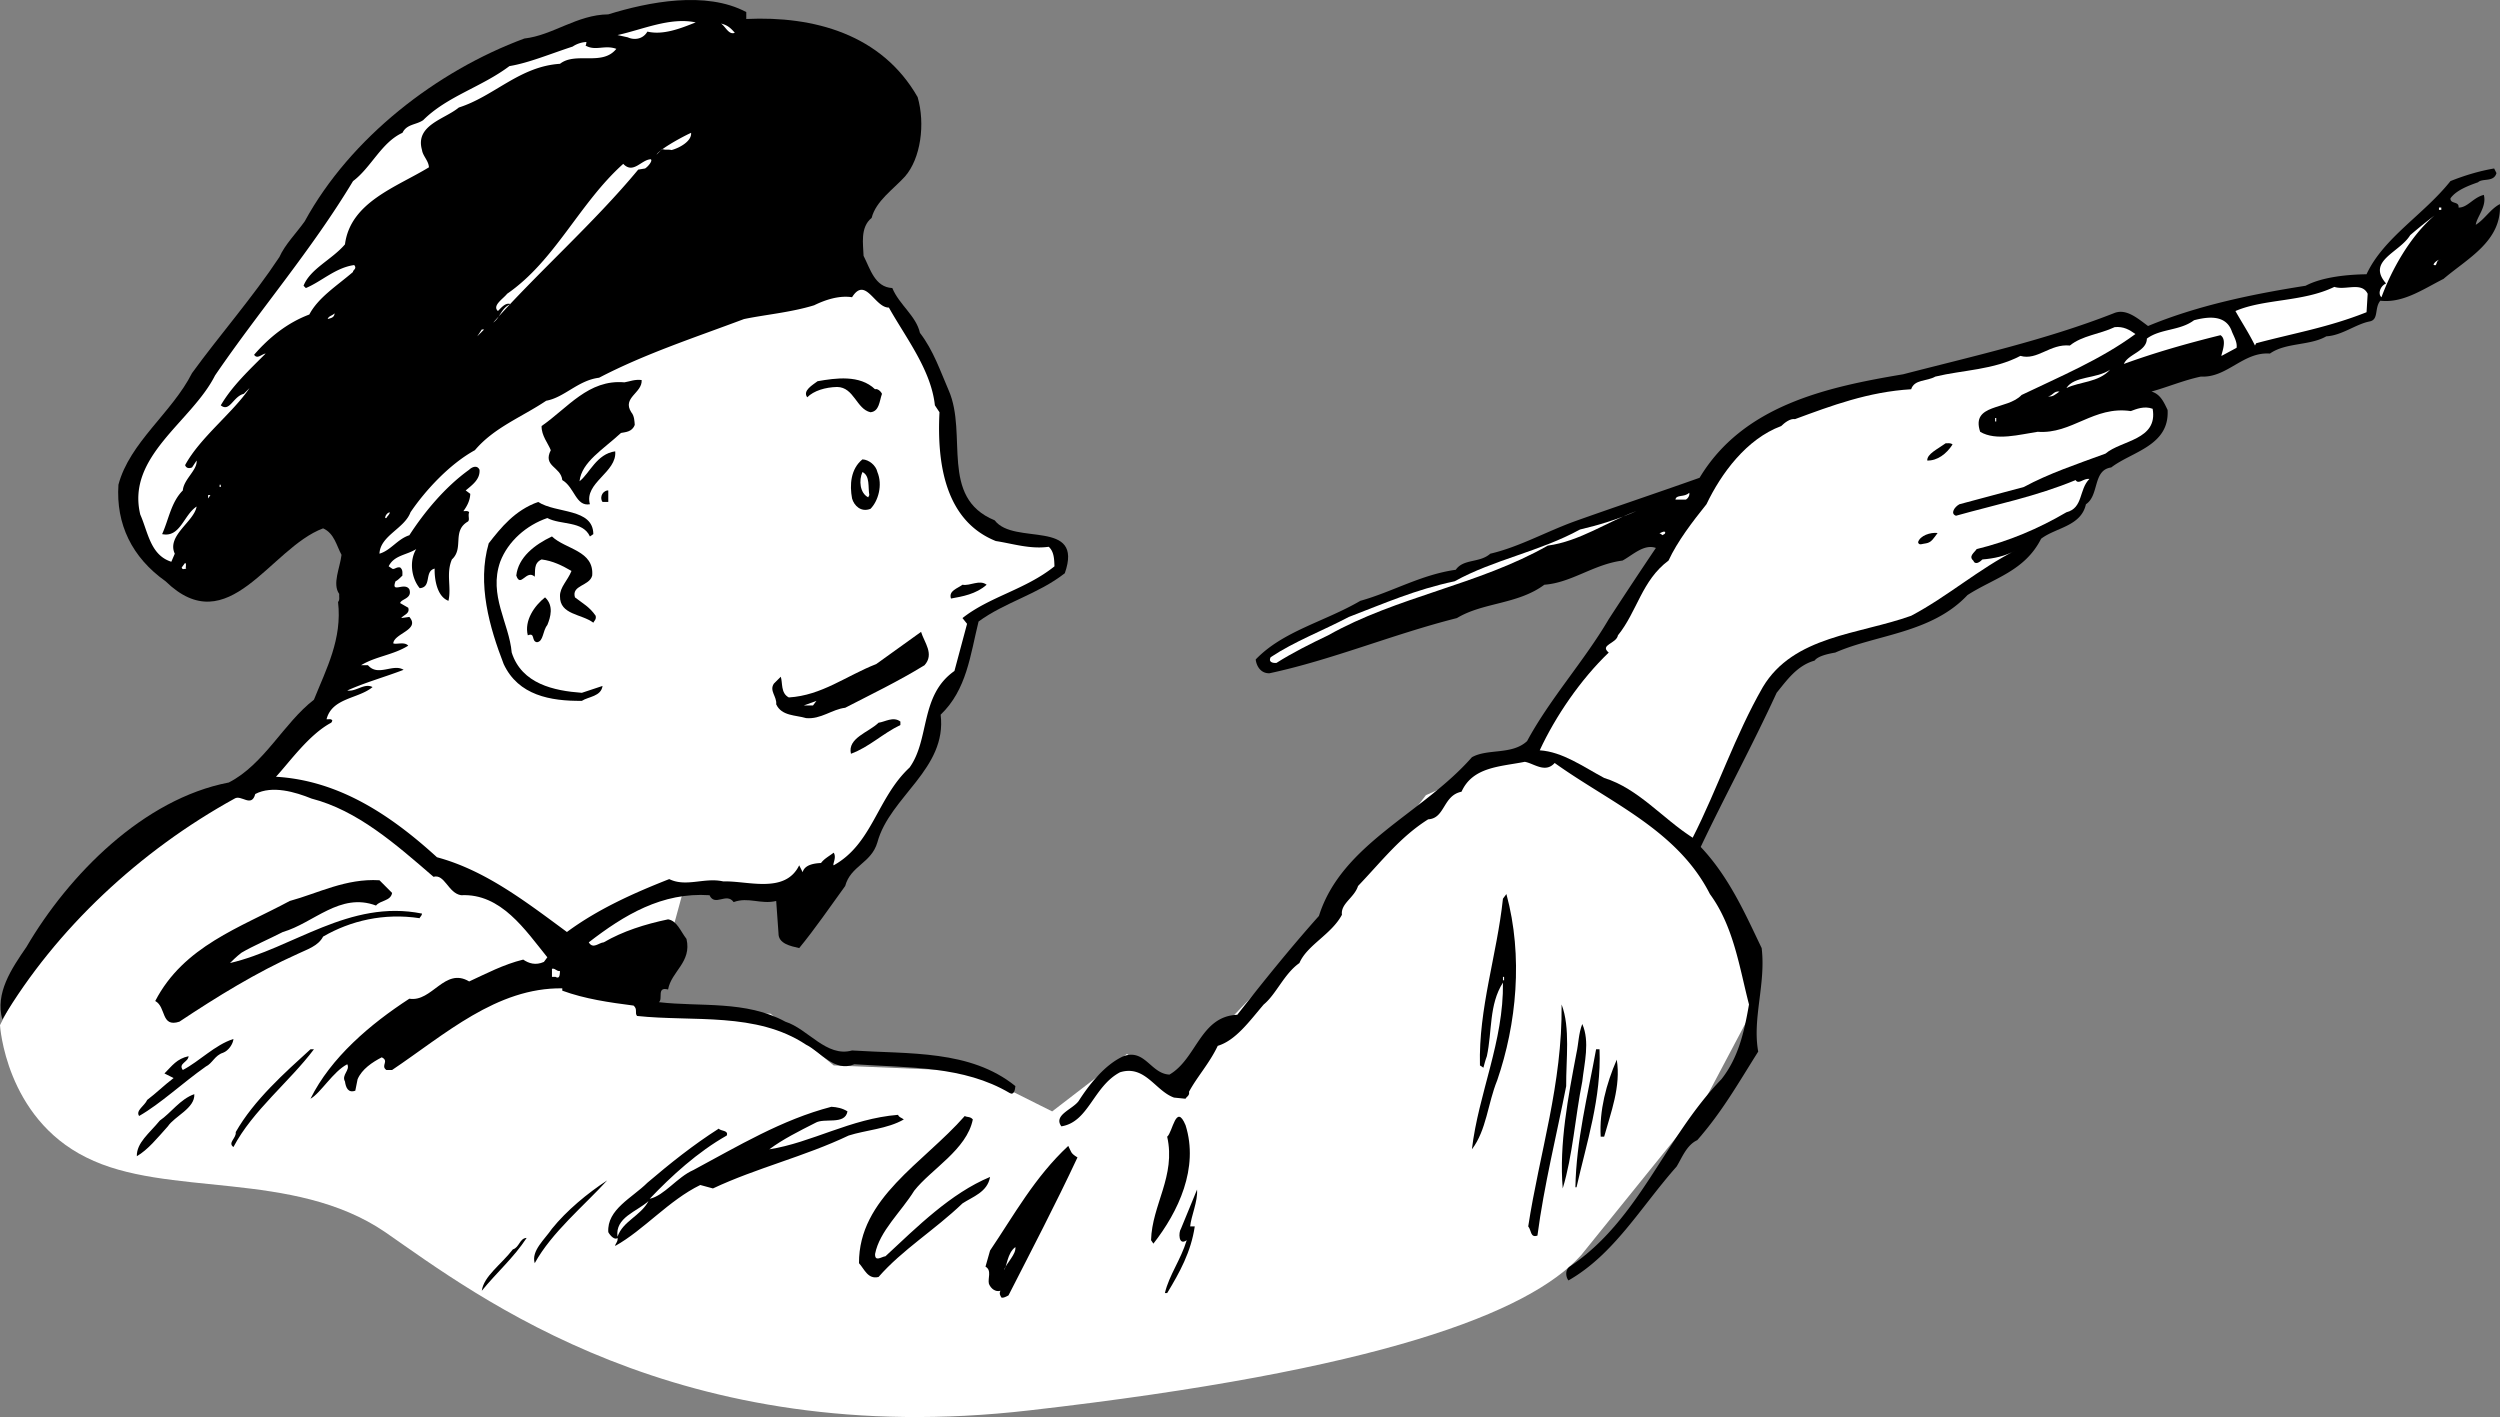
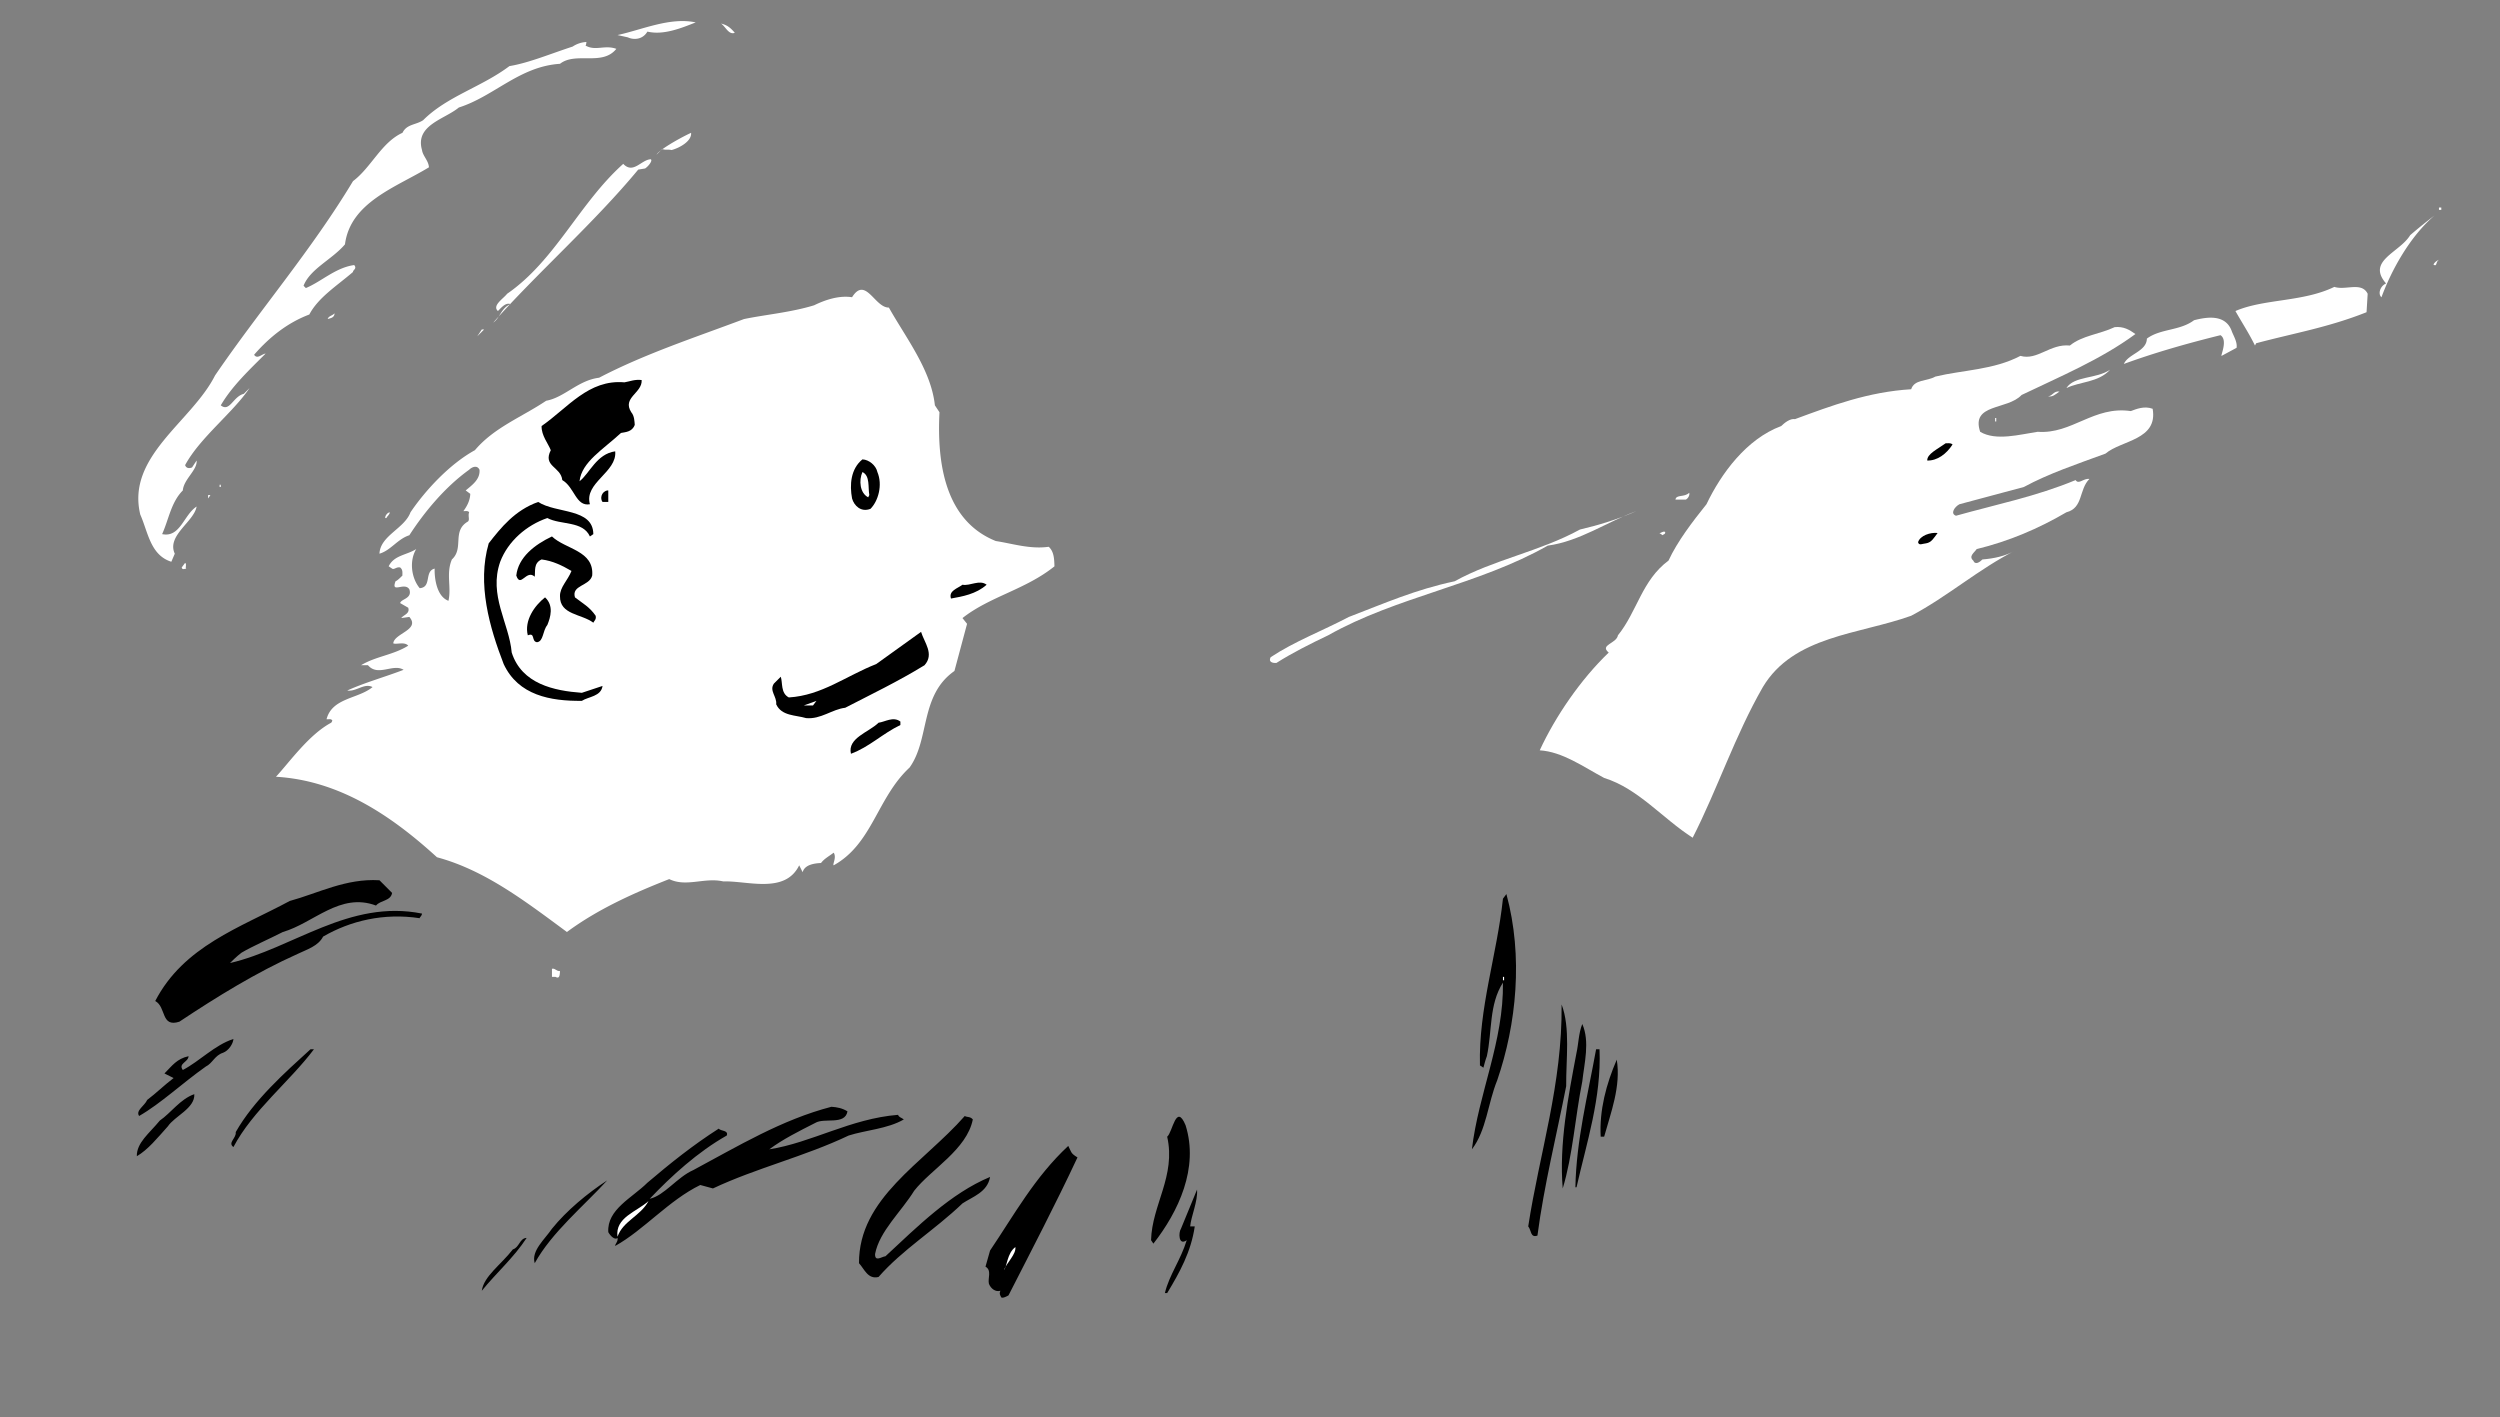
<svg xmlns="http://www.w3.org/2000/svg" width="217.406" height="123.229">
  <rect width="100%" height="100%" fill="#808080" stroke="none" />
-   <path fill="#fff" d="M22 67.651s-13.027 5.523-16.5 11.5c-3.527 6.023-5.5 10-5.5 10s.473 8.023 7.5 11.5c6.973 3.523 17.973 1.023 26 6.5 7.973 5.523 25.473 19.023 56 15.5 30.473-3.477 43.473-8.477 48-13.5l10.5-13 4.5-8.5-.5-7.5-6.5-9.5-12.5-5.5-9 4-6.5 8.5-11.5 12-4 5-4-3-6.5 5-7-3.5-12-.5-5.5-4.5H56.5l3-11" />
-   <path d="M64.898 1.05v.601c5.875-.277 11.778 1.324 14.903 6.797.672 2.328.273 5.328-1.102 6.902-1.023 1.125-2.523 2.125-2.898 3.598-1.028.828-.727 2.328-.703 3.3.578 1.126.976 2.727 2.5 2.801.578 1.426 2.078 2.426 2.402 3.899 1.176 1.527 1.773 3.328 2.5 5 1.676 3.828-.824 9.328 4 11.3 1.676 2.227 7.773-.175 6.098 4.602-2.325 1.824-5.223 2.524-7.5 4.2-.723 2.925-1.024 5.925-3.297 8.101.574 4.723-4.426 7.125-5.5 11.098-.528 1.824-2.328 2.027-2.801 3.8-1.324 1.825-2.625 3.727-4 5.399-.727-.172-1.824-.375-1.8-1.297l-.2-2.8c-1.324.323-2.426-.376-3.7.097-.624-.875-1.624.426-2.1-.598-4.126-.277-7.427 1.723-10.5 4.098.374.625.874.027 1.3 0 1.676-.973 3.574-1.574 5.598-2 .777.125 1.078 1.027 1.601 1.703.477 2.023-1.324 2.824-1.601 4.398-1.024-.273-.422.825-.797 1.102 3.574.422 7.574-.176 11 1.7 1.972.624 3.574 3.124 5.797 2.5 4.976.323 10.277-.075 14.203 3.097-.028.328-.125.828-.5.601-4.028-2.375-8.727-2.175-13.5-2.5-1.727.727-2.926-1.074-4.203-1.699-4.325-2.875-9.825-1.976-14.7-2.5-.222-.277.075-.574-.3-.902-2.125-.274-4.223-.574-6.2-1.297v-.203c-5.722-.074-10.222 4.027-14.8 7.101h-.5c-.524-.375.277-.773-.399-1.101-.824.426-1.726 1.027-2.101 1.902l-.2 1c-.625.223-.824-.277-.898-.8-.324-.575.473-.977.2-1.5-1.227.624-2.325 2.523-3.2 3 1.773-3.575 5.176-6.477 8.598-8.7 1.976.324 3.078-2.777 5.203-1.5 1.472-.676 2.972-1.476 4.699-1.902.473.328 1.074.527 1.8.203l.298-.402c-1.922-2.375-4.024-5.575-7.5-5.399-1.125-.176-1.422-1.875-2.399-1.601-3.324-2.875-6.625-5.774-10.601-6.801-1.422-.574-3.422-1.172-4.899-.399-.324 1.227-1.226.024-1.8.399C12.175 73.975 4.874 80.776.198 88.65c-.625-2.277.774-4.375 2.102-6.3 3.672-6.278 10.172-12.876 17.597-14.302 3.075-1.574 4.778-5.175 7.403-7.199 1.074-2.676 2.472-5.277 2.097-8.5.176-.176.075-.476.102-.699-.625-.875.074-2.277.2-3.402-.427-.774-.626-1.875-1.602-2.301-4.625 1.726-8.223 9.926-13.7 4.601-2.925-2.074-4.324-4.976-4.097-8.398.972-3.676 4.672-6.277 6.398-9.703 2.375-3.274 5.274-6.574 7.602-10.098.472-1.074 1.472-2.074 2.199-3.101C30.473 11.975 37.973 6.174 45.598 3.35c2.476-.277 4.578-2.074 7.3-2.101 3.477-1.075 8.477-2.075 12-.2" />
  <path fill="#fff" d="M60.5 1.948c-1.324.527-2.824 1.125-4.2.8-.425.727-1.226.727-1.702.5l-.899-.199c2.176-.476 4.574-1.574 6.801-1.101m3.398.902c-.523.223-.824-.574-1.199-.8.574.124.875.425 1.2.8M51 3.651c-.027.125-.027.324-.102.297.875.527 1.676-.074 2.7.3-1.223 1.528-3.524.227-4.899 1.301-3.523.227-5.726 2.825-8.8 3.801-1.223 1.024-3.825 1.524-3.2 3.7.074.523.574.925.602 1.5-2.828 1.726-6.828 3.023-7.301 6.699-1.125 1.324-3.027 2.125-3.602 3.601l.2.2c1.375-.575 2.578-1.774 4.203-2 .273.324-.125.425-.102.601-1.426 1.223-3.023 2.223-3.8 3.7-1.926.722-3.524 2.023-4.801 3.5.277.425.675-.075 1-.102-1.422 1.425-2.922 2.824-3.899 4.5.774.625 1.074-.774 2-1l.5-.5c-1.426 2.125-4.324 4.324-5.601 6.699.078.226.277.328.601.203l.399-.602c.078.825-1.125 1.625-1.2 2.602-1.023 1.023-1.222 2.523-1.8 3.797 1.578.328 1.875-1.672 3-2.399-.223 1.325-2.625 2.524-1.899 4.102l-.3.7c-1.825-.575-2.024-2.575-2.7-4.102-1.226-5.075 4.477-8.075 6.5-12.098 3.875-5.676 8.375-10.875 12-16.902 1.574-1.176 2.477-3.375 4.301-4.2.375-.773 1.176-.675 1.8-1.101 2.075-2.074 5.075-2.875 7.5-4.7 1.673-.273 3.575-1.074 5.5-1.699a2.382 2.382 0 0 1 1.2-.398m7.398 9.399c-.222-.075-.625.023-.8-.102l-.5.5c.175-.375 1.875-1.375 3-1.899.078.727-1.024 1.325-1.7 1.5m-2.3 1.602-.598.098c-3.824 4.625-8.824 9.027-12.602 13.3.575-.375.676-1.273 1.5-1.601-.425-.172-.824.328-1.097.601-.528-.476.472-1.074.797-1.5 4.175-2.875 6.277-7.875 10.101-11.3.875.925 1.574-.375 2.399-.399.175.125-.223.625-.5.801" />
-   <path d="M217.098 15.05c-.223.824-1.223.425-1.598.8-.926.324-1.926.723-2.402 1.399-.024.527.777.226.703.8.773.024 1.273-.875 2.199-1.101.273 1.027-.625 1.926-.7 2.601.774-.476 1.274-1.375 2.098-1.8.176 3.226-2.824 4.726-4.898 6.5-1.824.925-3.527 2.125-5.5 1.902-.527.625-.125 1.625-.902 1.797-1.223.226-2.422 1.226-3.797 1.3-1.426.825-3.528.528-4.903 1.5-2.324-.175-3.722 2.126-6 2-1.523.325-2.925.926-4.3 1.301.777.227 1.078.926 1.402 1.602.176 3.125-3.125 3.625-4.902 5-1.625.223-1.024 2.422-2.2 3.2-.425 1.925-2.625 2.023-3.898 3-1.426 2.823-4.125 3.425-6.402 4.898-3.125 3.324-7.922 3.425-11.5 5-.723.125-1.524.324-1.797.699-1.528.426-2.426 1.726-3.301 2.8-2.125 4.626-4.527 9.028-6.602 13.403 2.477 2.625 3.875 5.824 5.301 8.797.375 3.125-.824 6.125-.3 9-1.723 2.726-3.126 5.226-5.301 7.703-.922.422-1.325 1.523-1.797 2.297-3.125 3.527-5.426 7.625-9.403 9.902-.222-.277-.324-.875.102-1.199 6.074-4.078 8.176-11.078 13.2-16.3 1.476-1.876 1.976-4.075 2.398-6.5-.825-3.177-1.325-6.778-3.399-9.602-2.824-5.575-8.726-7.973-13.5-11.399-.824.926-1.824.024-2.601-.101-2.125.425-4.524.425-5.5 2.601-1.625.324-1.422 2.324-2.899 2.399-2.426 1.527-4.023 3.625-6.101 5.8-.325 1.024-1.524 1.524-1.399 2.5-.926 1.727-3.023 2.625-3.699 4.2-1.324.925-2.027 2.726-3.102 3.601-1.222 1.426-2.425 3.125-4 3.598-.722 1.527-1.824 2.726-2.5 4 .075.328-.222.426-.3.601l-1-.101c-1.625-.574-2.524-2.875-4.7-2.2-2.324 1.227-2.722 4.325-5.097 4.7-.727-.973.972-1.473 1.5-2.2.875-1.374 2.273-3.175 3.898-3.898 1.875-.676 2.375 1.524 4 1.598 2.375-1.375 2.676-5.074 5.899-5.2 2.175-2.773 4.578-5.773 7.101-8.597 1.977-6.277 8.977-8.875 13.301-13.8 1.375-.778 3.473-.177 4.8-1.403 1.973-3.672 4.973-6.973 7.098-10.598A439.478 439.478 0 0 1 144 47.651c-1.027-.375-2.027.625-2.902 1.098-2.524.324-4.422 1.925-6.797 2.101-2.328 1.723-5.328 1.524-7.602 2.899-5.625 1.425-10.824 3.625-16.3 4.8-.723.024-1.126-.574-1.2-1.199 2.375-2.476 5.977-3.277 9.102-5.101 2.773-.774 5.273-2.274 8.297-2.7.675-.976 2.078-.574 3-1.398 2.476-.578 4.777-1.875 7.3-2.8 3.575-1.278 7.176-2.477 10.903-3.802 3.773-6.273 10.972-7.875 17.699-9 6.074-1.574 12.375-2.976 18.3-5.3 1.075-.473 2.075.425 3 1.101 4.274-1.777 9.075-2.777 13.7-3.5 1.473-.777 3.676-.976 5.3-1 1.473-3.176 4.973-5.176 7.298-8.101 1.175-.473 2.476-.875 3.8-1.098l.2.398" />
  <path fill="#fff" d="M212.098 18.249h.203v-.2h-.203v.2m-.398.5c-2.126 1.824-3.727 4.726-4.602 7.101-.325-.277-.125-.976.402-1.199-1.727-1.977 1.176-2.676 2.098-4.203a45.152 45.152 0 0 1 2.101-1.7m.601 3.802c-.527.023-.327.624-.6.5-.227.023.175-.477.6-.5m-6.402 3-.097 1.601c-3.328 1.324-6.328 1.824-9.602 2.7l-.101.198c-.524-1.074-1.125-1.976-1.7-3 2.477-1.074 5.875-.773 8.602-2.101.973.328 2.375-.473 2.898.601M81.7 35.85c-.227 4.426.476 9.426 4.898 11.2 1.476.226 2.976.726 4.601.5.477.425.477 1.124.5 1.699-2.523 2.027-5.625 2.625-8 4.5l.399.5L83 58.35c-3.027 2.125-2.125 5.926-3.902 8.399-2.825 2.625-3.223 6.625-6.598 8.5-.125-.075.273-.676 0-1.098-.426.324-.824.523-1.102.898-.523.024-1.425.125-1.597.801l-.301-.601c-1.227 2.527-4.527 1.324-6.602 1.402-1.625-.375-3.222.523-4.699-.203-3.125 1.226-6.226 2.625-8.898 4.601-3.625-2.675-7.125-5.375-11.301-6.5-4.027-3.675-8.527-6.675-14-7 1.176-1.273 2.875-3.675 4.8-4.699 0 0 .075-.074.098-.199-.125-.176-.324-.078-.5-.102.477-1.875 2.778-1.773 4-2.8-.722-.375-1.425.425-2.199.3 1.477-.675 3.274-1.175 4.899-1.8-.922-.575-2.223.625-3.098-.399h-.602c1.278-.777 2.778-.875 4.102-1.699-.324-.375-1.027-.078-1.3-.203.073-.875 2.374-1.172 1.398-2.297l-.7.098c.176-.274.778-.375.602-.899l-.7-.402c.075-.375 1.075-.375.798-1.2-.422-.675-1.625.426-1.2-.699.176-.074.375-.273.602-.5-.027-.175.074-.476-.2-.699-.327-.074-.527.223-.702.098l-.297-.2c.472-.972 1.574-.972 2.398-1.5-.625 1.028-.426 2.528.301 3.403 1.074-.078.375-1.477 1.3-1.703-.027.828.173 2.426 1.2 2.8.273-1.175-.227-2.374.3-3.597 1.075-.977-.027-2.477 1.4-3.3.175-.177-.024-.477.1-.802-.124-.175-.425-.074-.5-.101.274-.375.575-.875.598-1.5l-.398-.297c.574-.477 1.273-.977 1.2-1.8-.227-.477-.727-.177-.9 0-2.124 1.523-3.925 3.722-5.202 5.698-1.024.325-1.625 1.325-2.598 1.602.074-1.578 2.176-2.176 2.7-3.602 1.273-1.875 3.374-4.175 5.6-5.398 1.673-1.977 4.075-2.875 6.2-4.3 1.574-.278 2.773-1.778 4.598-2 3.976-2.075 8.277-3.477 12.601-5.102 1.774-.375 4.074-.575 6.102-1.2.972-.476 2.172-.875 3.297-.699 1.175-1.875 1.976.926 3.203.899 1.472 2.625 3.672 5.425 4 8.5l.398.601m-52.601-8.601c-.024.425-.422.425-.598.5.074-.274.375-.274.598-.5m165 1.601c.175.426.476.926.402 1.399l-1.3.699c-.126.027.573-1.375-.102-1.797-2.922.723-5.723 1.523-8.399 2.5.375-.875 1.977-1.078 2-2.203 1.176-.875 2.875-.672 4.102-1.598 1.074-.277 2.773-.574 3.297 1" />
  <path fill="#fff" d="M185.7 29.05c-3.024 2.226-6.626 3.726-9.9 5.3-1.226 1.324-4.425.723-3.6 3.2 1.374.824 3.476.226 5 0 2.976.226 4.874-2.274 8.1-1.801.473-.176 1.173-.473 1.9-.2.476 2.727-2.727 2.727-4.102 3.899-2.524.926-4.922 1.726-7.098 2.902l-5.602 1.5c-.425.223-.824.824-.3 1 3.476-.976 6.976-1.676 10.402-3.101.273.425.676-.176 1.2-.098-.927.922-.524 2.523-2 2.898-2.427 1.426-5.024 2.524-7.802 3.2-.222.324-.722.625-.3 1 .175.425.578.125.8-.098.977-.078 1.977-.277 2.903-.8-3.227 1.624-5.926 4.023-9.102 5.698-4.523 1.625-10.226 1.727-12.898 6.2-2.426 4.226-3.926 8.824-6.102 13.101-2.625-1.676-4.726-4.277-7.699-5.199-1.824-.977-3.625-2.277-5.602-2.402 1.375-2.973 3.575-6.176 6-8.5-.824-.676.676-.774.801-1.5 1.676-2.075 2.074-4.774 4.399-6.5.777-1.676 2.078-3.375 3.3-4.899 1.278-2.676 3.477-5.676 6.5-6.8.278-.274.778-.676 1.2-.602 3.175-1.172 6.375-2.375 10.101-2.598.274-.875 1.375-.676 2.102-1.101 2.375-.575 5.074-.575 7.398-1.801 1.477.426 2.574-1.074 4.301-.899 1.074-.875 2.574-.976 3.898-1.601.778-.074 1.278.226 1.801.601m-144.199.2.398-.598h.2zm0 0" />
  <path fill="#fff" d="M183.5 32.151c-1.027 1.125-2.625 1.023-3.8 1.598.675-1.075 2.573-.774 3.8-1.598" />
-   <path d="M76.098 33.85c.175-.074.476.125.601.399-.226.625-.226 1.527-1 1.601-1.226-.277-1.426-2.176-2.898-2.199-1.028.023-2.028.324-2.602.898-.426-.574.477-1.074.899-1.398 1.578-.277 3.675-.578 5 .7M55.8 33.05c.075 1.124-1.726 1.523-.902 2.8.278.324.278.824.301 1.098-.226.625-.824.625-1.199.703-1.527 1.422-3.426 2.523-3.602 4.2.875-.677 1.477-2.376 3.102-2.602.176 1.824-2.727 2.726-2.2 4.601-1.226.223-1.327-1.476-2.402-2.101-.125-1.176-1.722-1.176-1-2.598-.222-.578-.824-1.277-.8-2.102 2.277-1.574 4.078-4.074 7.203-3.8.472-.075.875-.274 1.5-.2" />
+   <path d="M76.098 33.85M55.8 33.05c.075 1.124-1.726 1.523-.902 2.8.278.324.278.824.301 1.098-.226.625-.824.625-1.199.703-1.527 1.422-3.426 2.523-3.602 4.2.875-.677 1.477-2.376 3.102-2.602.176 1.824-2.727 2.726-2.2 4.601-1.226.223-1.327-1.476-2.402-2.101-.125-1.176-1.722-1.176-1-2.598-.222-.578-.824-1.277-.8-2.102 2.277-1.574 4.078-4.074 7.203-3.8.472-.075.875-.274 1.5-.2" />
  <path fill="#fff" d="M179.098 34.05c-.325.226-.625.523-1 .398.375.027.476-.473 1-.399m-5.598 2.602h.098v-.3h-.098v.3" />
  <path d="M169.8 38.651c-.527.824-1.327 1.422-2.202 1.398-.024-.574.875-.976 1.601-1.5.176.024.375-.074.602.102M76.3 41.05c.473 1.124.075 2.523-.6 3.199-.825.324-1.427-.274-1.602-.899-.223-1.176-.125-2.574.902-3.402.574.027 1.176.527 1.3 1.101" />
  <path fill="#fff" d="m75.598 43.05-.098.199c-.727-.375-.824-1.473-.5-2.2.676.325.473 1.325.598 2m-56.5-.699h.101v-.199h-.101v.2m-.2.097-.199.3.2-.3" />
  <path d="M52.898 43.651h-.5c-.222-.277-.125-.875.403-1h.097v1" />
  <path fill="#fff" d="M146.898 42.85c.075.223-.125.524-.3.598h-.899c.074-.473.774-.172 1.2-.598m-128.801.5v-.3h.203zm0 0" />
  <path d="m51.598 46.448-.297.203c-.625-1.375-2.528-.977-3.703-1.602-1.825.625-3.422 2.024-4.098 3.801-1.027 2.926.773 5.324 1 7.899.875 2.726 3.676 3.324 6.098 3.5l1.8-.598c-.125.922-1.222.922-1.8 1.297-2.723.027-5.524-.473-6.797-3.2-1.227-3.175-2.328-6.972-1.301-10.5 1.074-1.374 2.273-2.874 4.3-3.597 1.575 1.023 4.774.523 4.798 2.797" />
  <path fill="#fff" d="M142.3 44.448c-2.527.926-4.925 2.625-7.702 3-6.024 3.426-13.125 4.426-19.098 7.8-1.527.727-3.125 1.528-4.5 2.403-.324.023-.727-.078-.5-.5 2.074-1.375 4.473-2.277 6.8-3.5 3.075-1.176 5.774-2.375 9.2-3.102 3.375-1.875 7.375-2.574 10.898-4.5 1.575-.375 3.278-.875 4.903-1.601m-108.403.102c-.023.226-.222.324-.3.5H33.5c-.027-.176.176-.477.398-.5M144.8 46.249c.075.226-.226.226-.202.3l-.297-.199c.172.024.273-.176.5-.101" />
  <path d="M168.5 46.35c-.324.426-.527.824-1 .899-.324.027-.625.226-.7-.098.173-.578 1.075-.875 1.7-.8m-117 3.699c-.227.925-1.824.824-1.5 1.898.676.527 1.273.828 1.8 1.601.075.325-.124.426-.202.602-1.024-.777-2.922-.676-2.899-2.3-.023-.778.676-1.376 1-2.2-.824-.477-1.625-.875-2.601-1-.723.324-.524 1.023-.598 1.5-.727-.676-1.227 1.023-1.602-.102.176-1.574 1.575-2.675 3.102-3.398 1.176 1.125 3.676 1.223 3.5 3.398" />
  <path fill="#fff" d="M16.2 49.448c-.227.027-.325.125-.4-.098l.298-.402c.175.125-.024.426.101.5" />
  <path d="M85.8 50.85c-.925.824-2.124 1.024-3.1 1.2-.227-.676.573-.876 1-1.2.675.125 1.476-.476 2.1 0m-38.202 3.5c-.422.524-.325 1.426-.899 1.5-.523-.074-.125-.875-.8-.601-.325-1.274.574-2.575 1.5-3.301.777.726.476 1.726.199 2.402" />
  <path fill="#fff" d="m34.3 54.151-.402.297.403-.297" />
  <path d="M80.398 57.85c-2.324 1.426-4.625 2.524-6.898 3.7-1.125.124-2.125 1.023-3.402.898-.922-.274-2.125-.172-2.598-1.2.074-.675-.625-1.175-.2-1.8l.598-.598c.176.524-.023 1.426.7 1.801 2.875-.176 4.976-1.875 7.601-2.902l3.899-2.801c.277.926 1.175 1.926.3 2.902" />
  <path fill="#fff" d="M69.898 61.35 71 60.948l-.3.402Zm0 0" />
  <path d="M78.3 62.749v.3c-1.527.727-2.726 1.926-4.3 2.5-.324-1.375 1.574-1.875 2.398-2.699.575-.074 1.278-.574 1.903-.101M34.098 77.651c-.125.723-1.024.625-1.399 1.098-3.125-1.176-5.426 1.527-8.101 2.3-1.223.625-2.625 1.227-3.598 1.801-.426.324-.824.723-1 .899 5.473-1.274 10.375-5.575 16.7-4.301-.024.226-.227.328-.2.402-3.125-.476-6.027.223-8.402 1.598-.422.828-1.422 1.125-2.2 1.5-3.625 1.625-7.023 3.726-10.3 5.902-1.625.524-1.125-1.277-2.098-1.8 2.473-4.774 7.375-6.376 11.7-8.7 2.476-.676 4.874-1.976 7.8-1.8l1.098 1.101M130.2 93.948c-.825 2.027-.927 4.328-2.2 6 .574-4.875 2.773-9.375 2.7-14.5-1.227 1.926-.927 4.226-1.4 6.402-.124.324-.226.723-.3 1l-.3-.199c-.126-4.977 1.476-9.578 2-14.5l.3-.402c1.473 5.425.875 11.324-.8 16.199" />
  <path fill="#fff" d="M48.7 84.448c-.024.328-.024.726-.4.5H48v-.7c.273-.074.375.227.7.2m82 .801h.1v-.301h-.1v.3" />
  <path d="M136.2 94.448c-.825 4.226-1.927 8.625-2.5 13-.626.226-.524-.473-.802-.797.977-6.375 2.977-12.375 2.903-19.3.773 2.023.375 4.823.398 7.097m1.399-.398c-.625 3.124-.825 6.425-1.7 9.3-.324-3.875.477-7.976 1.2-11.8.175-.774.175-1.676.5-2.5.675 1.523.175 3.425 0 5M20.3 90.35c-.027.426-.425 1.024-.902 1.2-.722.226-.925.925-1.5 1.199-2.023 1.425-3.925 3.226-5.8 4.3-.325-.476.476-.875.703-1.398.773-.578 1.472-1.277 2.297-1.902l-.797-.399c.672-.676 1.074-1.277 2.097-1.5-.023.524-.925.625-.5 1.2 1.477-.774 2.778-2.176 4.403-2.7m6.999.899c-2.124 2.824-5.327 5.324-7 8.5-.527-.375.274-.774.2-1.301 1.574-2.774 4.273-5.172 6.5-7.2h.3m111.798.001c.175 4.226-1.125 8.125-2 12H137c.074-4.075 1.074-7.973 1.8-12h.298m.402 7.601h-.3c-.126-2.277.476-4.574 1.398-6.699.375 2.324-.524 4.625-1.098 6.7m-124.902-.903c-.922 1.027-1.723 2.027-2.7 2.601-.023-1.175 1.075-1.976 2-3.101.977-.672 1.778-1.875 3-2.297.075 1.223-1.722 1.922-2.3 2.797M73.7 96.651c-.227 1.223-2.024.523-2.802 1-1.425.723-2.824 1.422-4 2.297 3.676-.574 7.075-2.672 11.2-3 .078.226.277.226.5.402-1.422.824-3.325.926-4.797 1.399-3.828 1.824-8.028 2.824-11.801 4.601l-1.102-.3c-2.722 1.324-4.925 3.925-7.398 5.3-.027-.176.273-.375.2-.699-.227.223-.626-.176-.802-.5-.125-1.977 2.075-2.977 3.403-4.3 1.972-1.677 3.972-3.278 6.199-4.7.176.223.875.125.7.598-2.524 1.425-4.825 3.527-6.7 5.5 1.273-.274 2.375-1.875 3.8-2.5 3.876-2.075 7.673-4.375 12-5.5.473.027.973.125 1.4.402m10.898.699c-.524 2.625-3.625 4.324-5.098 6.2-1.125 1.824-3.027 3.523-3.402 5.5-.024.726.578.226.902.199 2.773-2.575 5.676-5.473 9.098-6.899-.223 1.324-1.524 1.723-2.399 2.301-2.426 2.324-5.226 4.023-7.3 6.398-.926.227-1.223-.675-1.7-1.199-.023-5.676 5.574-8.676 9.2-12.8.175.124.476.023.699.3m18.5.5c1.175 3.723-.625 7.524-2.797 10.301l-.203-.3c.078-3.075 2.175-5.575 1.402-9 .473-.376.773-2.977 1.598-1m-9.398 2.8c-1.927 4.125-4.024 8.125-6 12-.227.125-.427.223-.602.2-.125-.177-.223-.376-.098-.602-.426.125-.824-.176-1-.598-.125-.477.273-1.176-.3-1.5l.398-1.402c2.078-3.075 3.875-6.375 6.8-9.098.278.523.176.625.801 1m-40.899 2c-2.027 2.223-4.827 4.523-6.3 7.2-.324-1.075.875-2.075 1.5-3 1.273-1.575 3.074-3.075 4.8-4.2m50.7 4h.398c-.324 2.223-1.324 4.023-2.398 5.797h-.2c.376-1.574 1.376-2.875 1.9-4.598-.727.524-.727-.676-.5-1l1.398-3.402c.078 1.027-.524 2.328-.598 3.203" />
  <path fill="#fff" d="M53.7 107.55c-.227-1.676 1.675-2.176 2.698-3.102-.722 1.328-2.222 1.726-2.699 3.101" />
  <path d="M45.8 107.651c-1.124 1.723-2.624 3.023-3.902 4.598.176-1.274 1.676-2.274 2.7-3.598.578-.176.578-.977 1.203-1" />
  <path fill="#fff" d="M87.3 110.448c.274-.274.274-1.473 1-2 .075.625-.726 1.328-1 2" />
</svg>